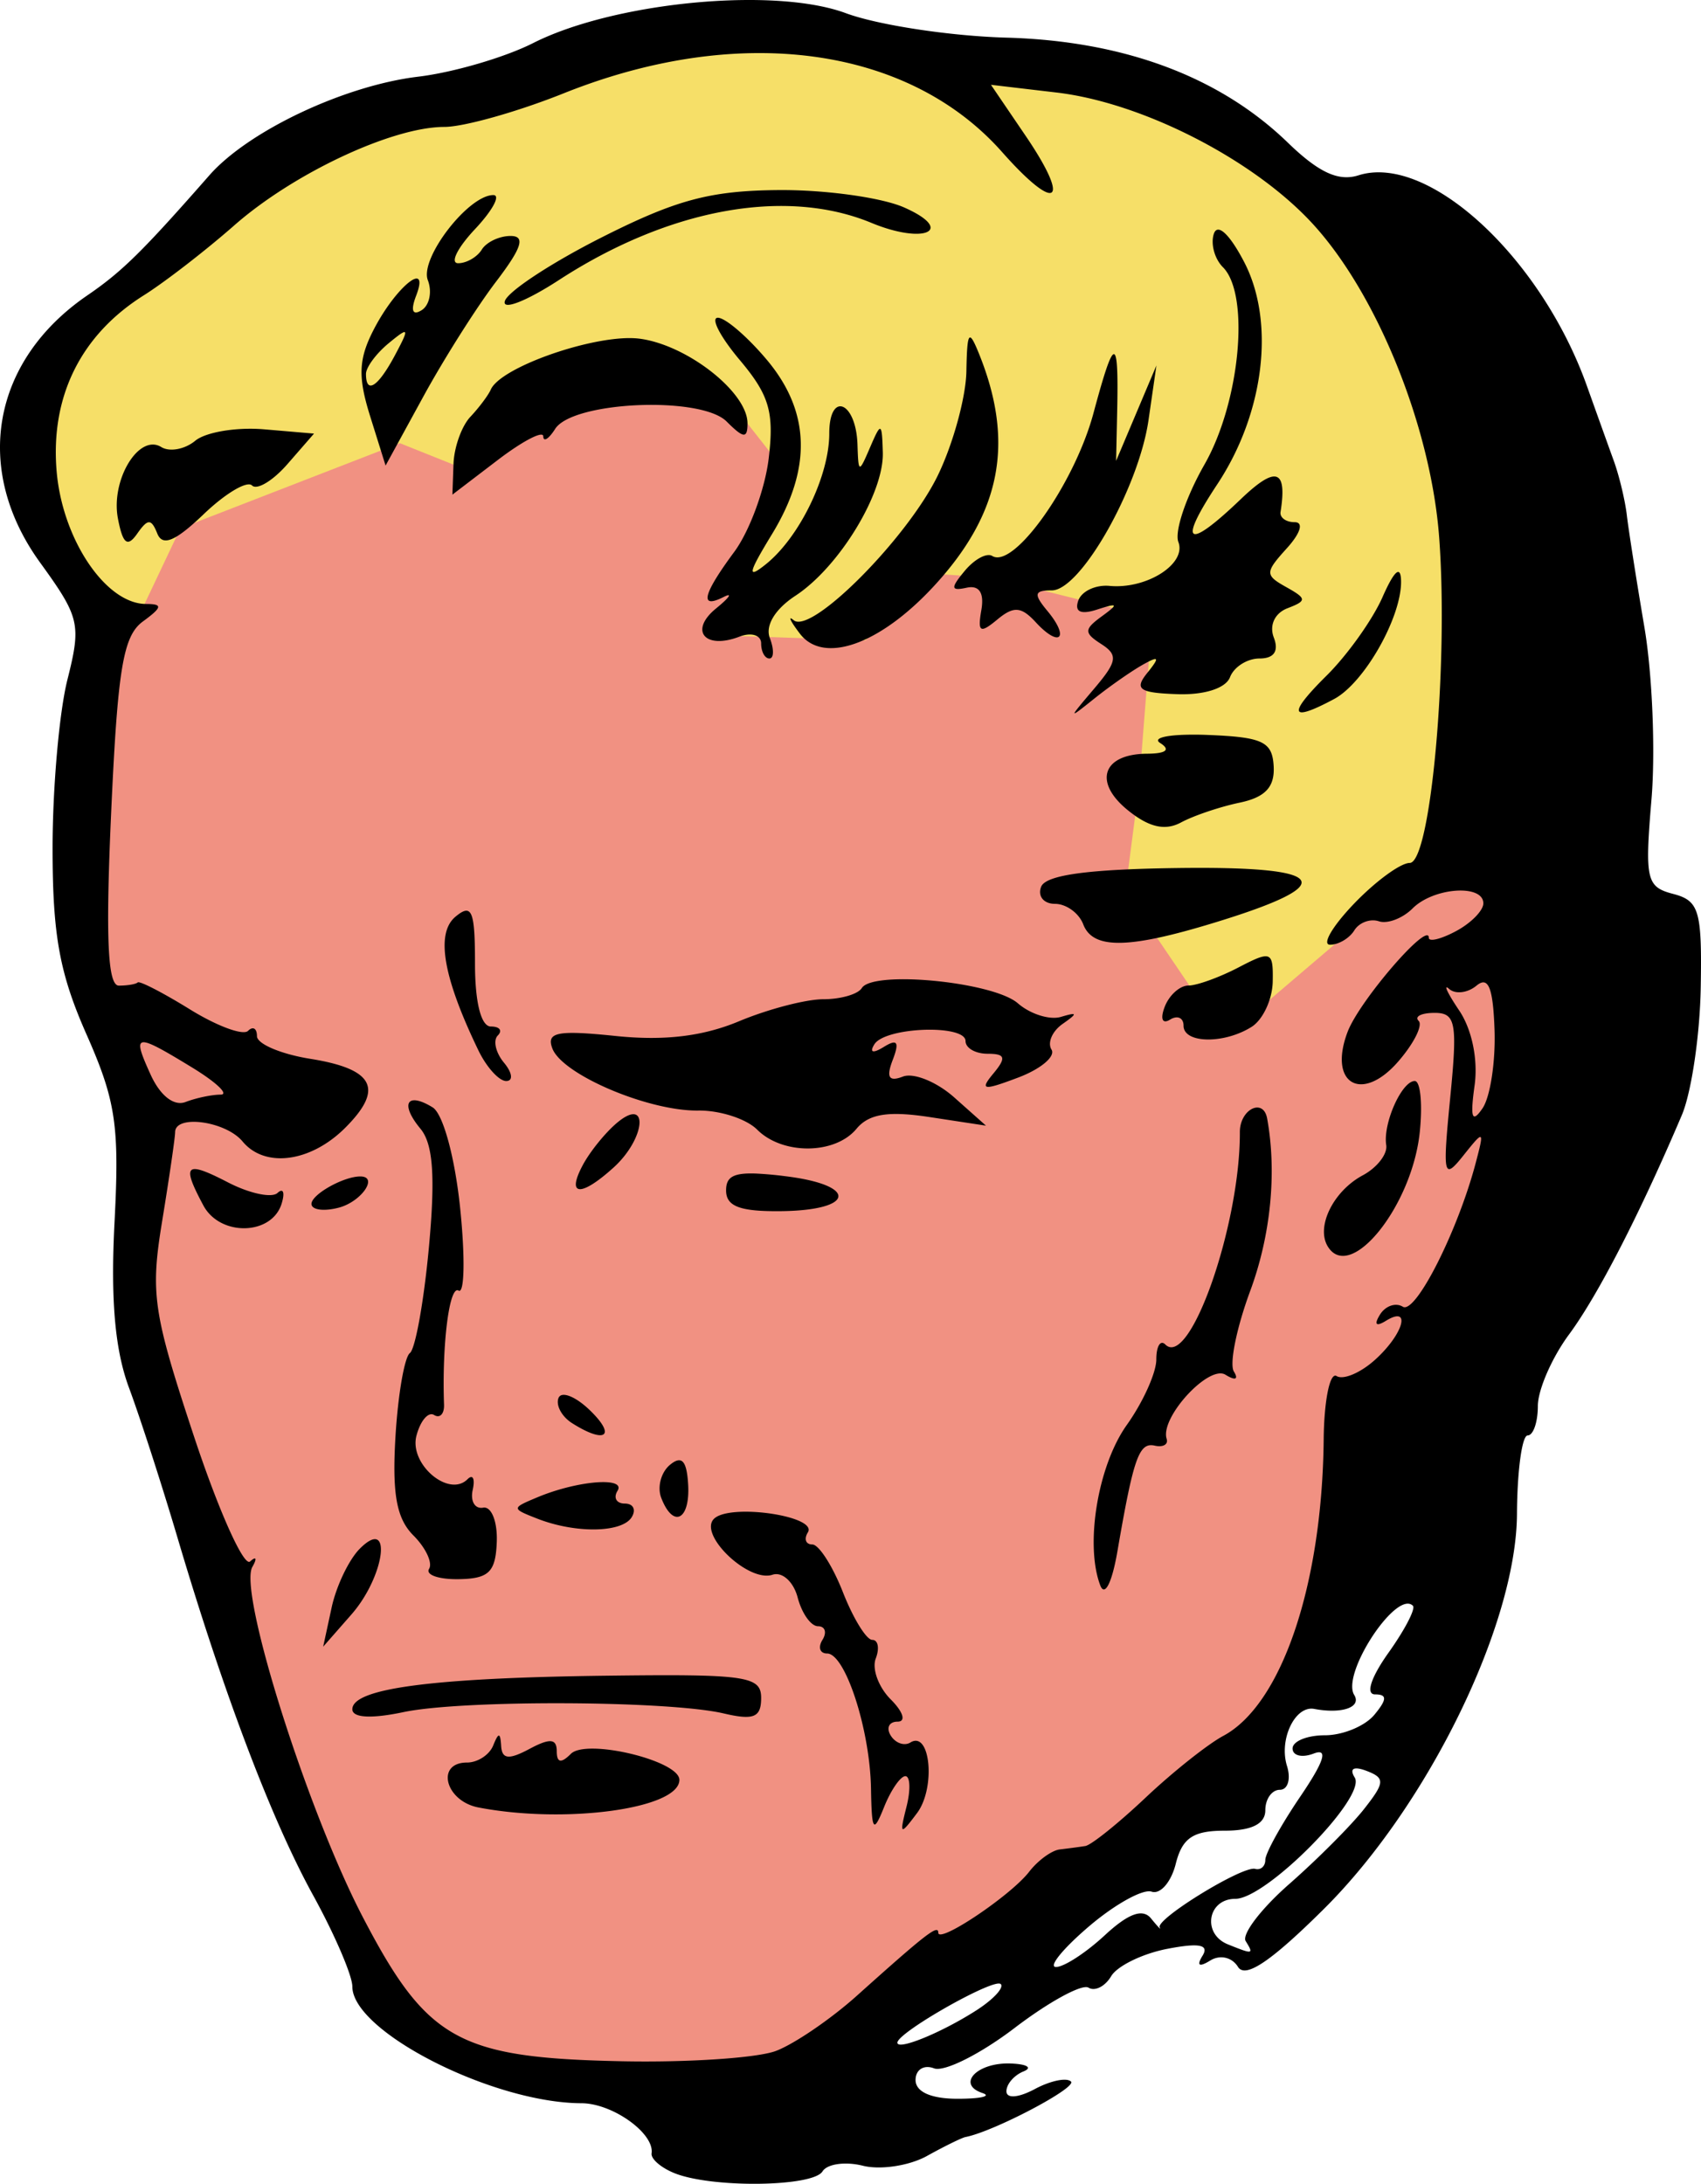
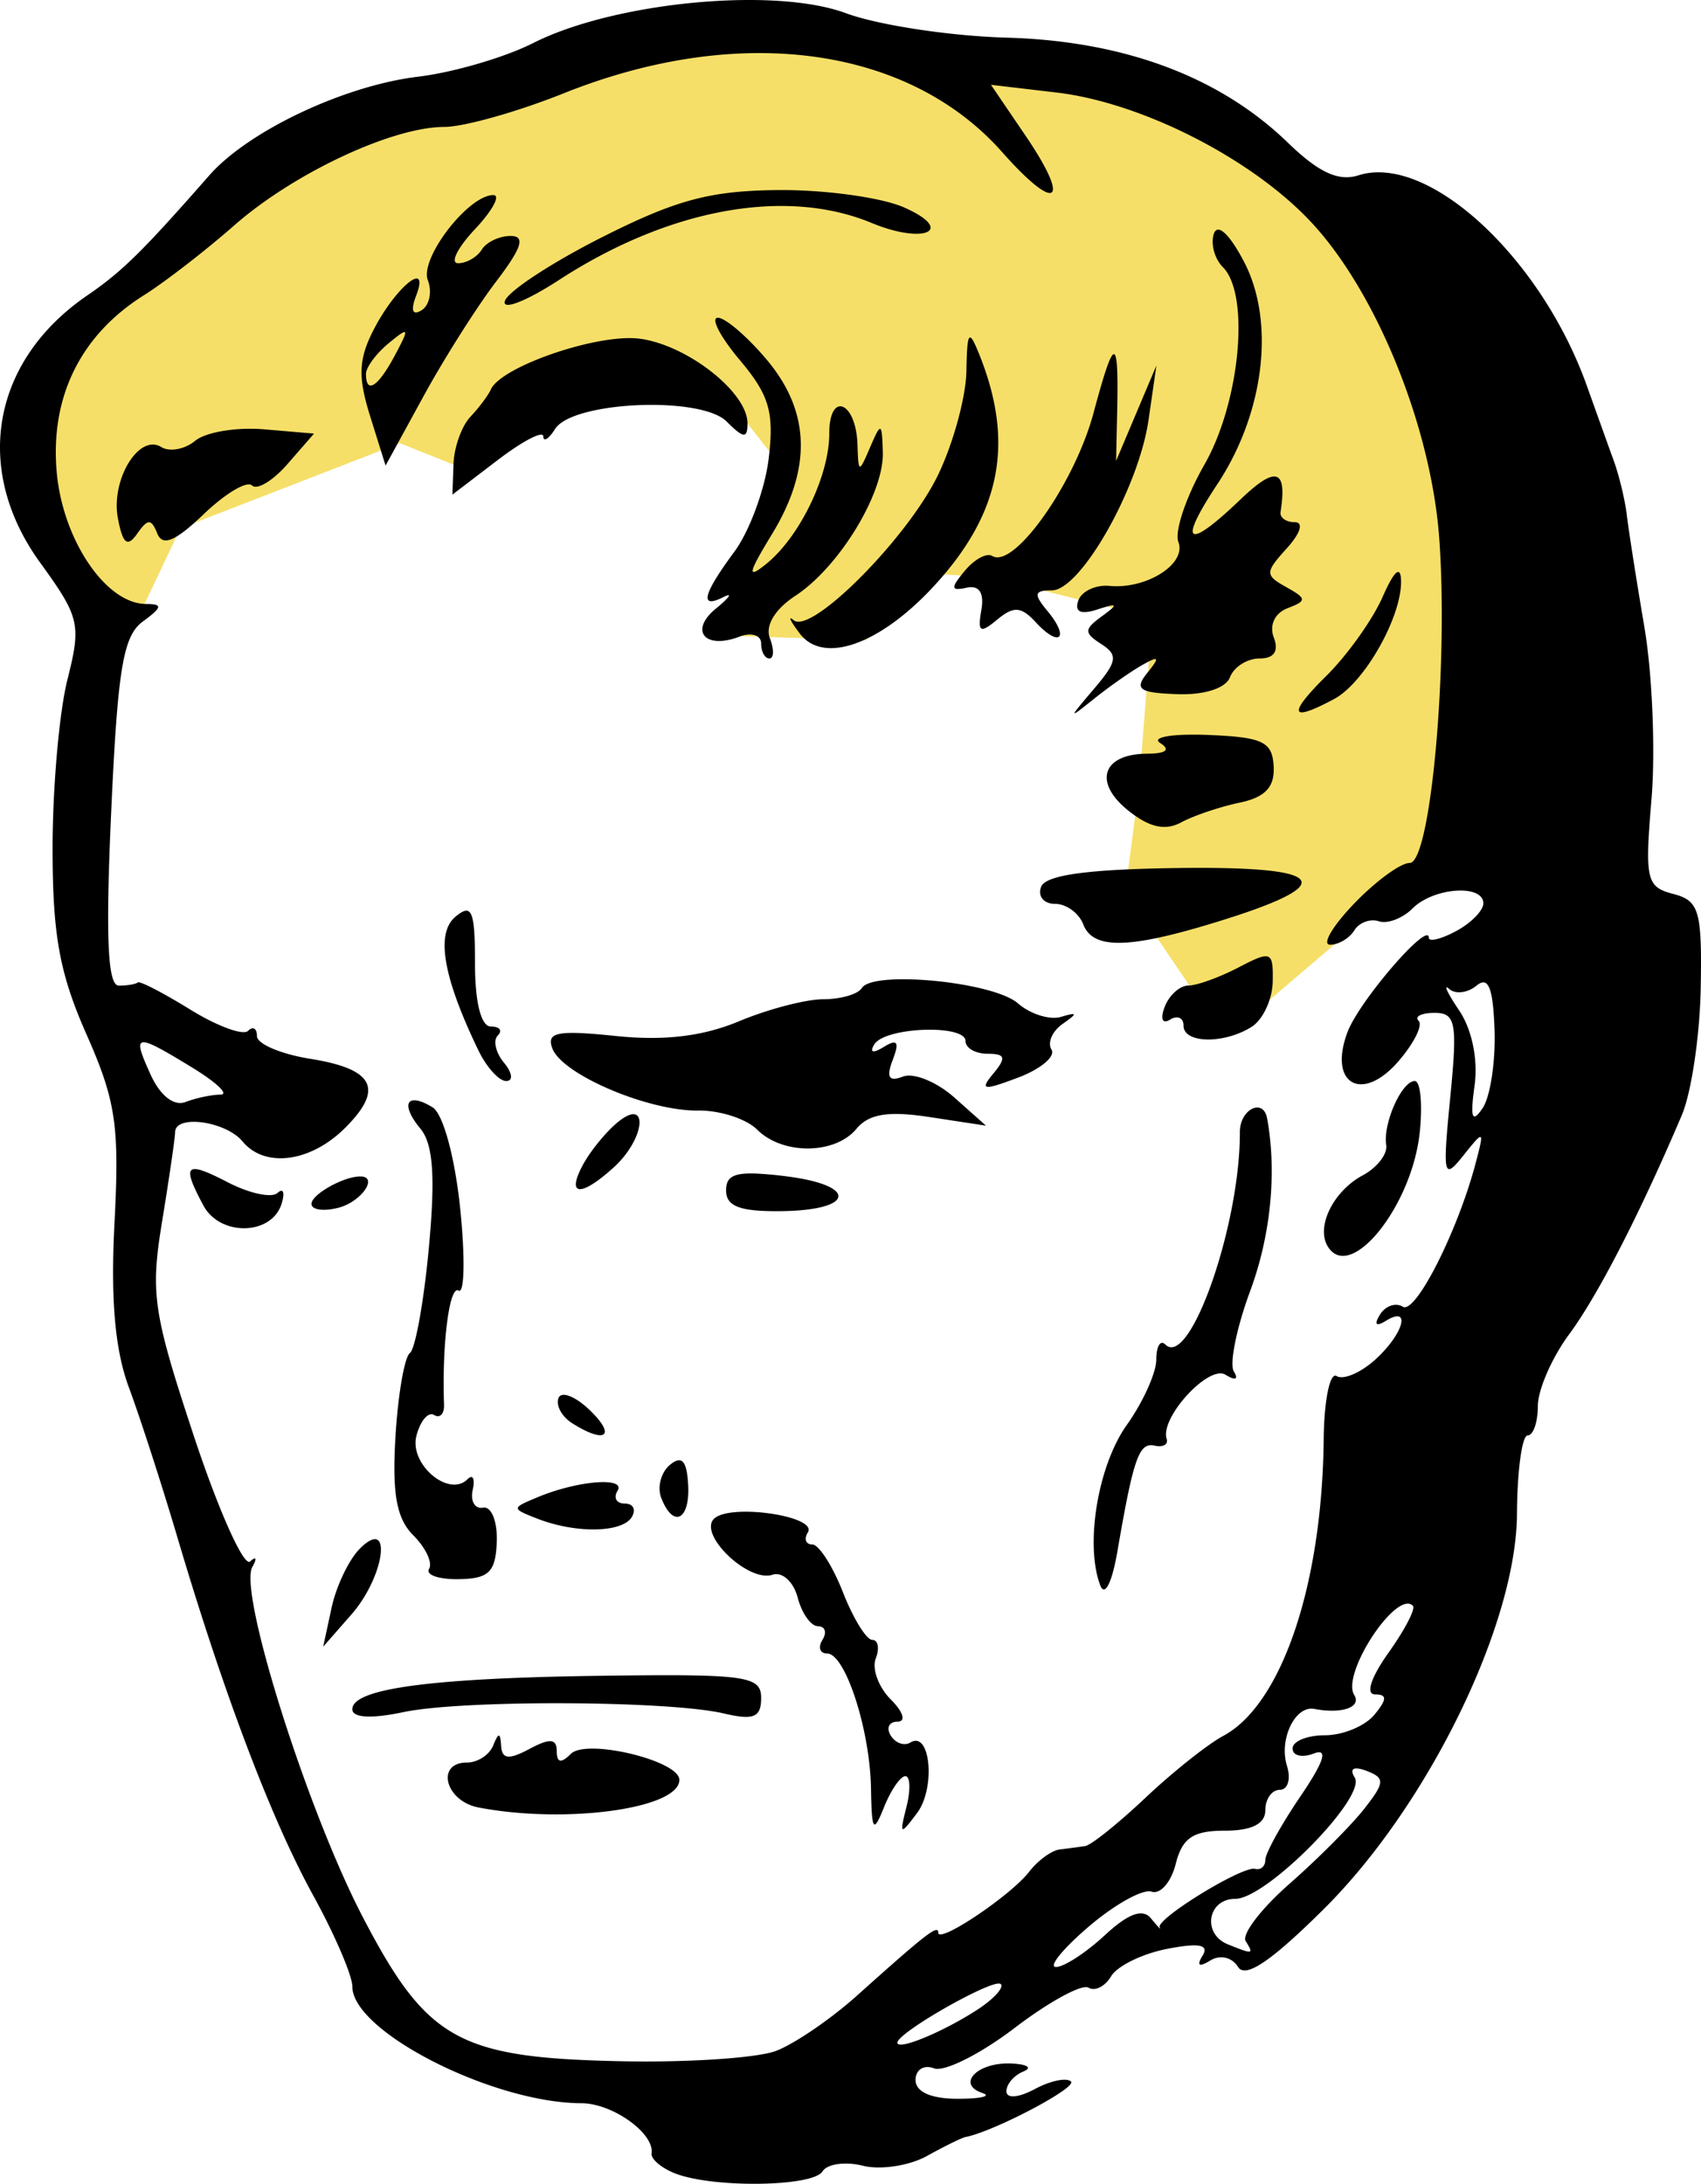
<svg xmlns="http://www.w3.org/2000/svg" width="133.153" height="170.9" viewBox="0 0 124.831 160.219">
-   <path d="M54.65 153.792l-18.733-1.972-7.888-4.93L9.623 96.933l1.644-13.146-6.245-17.09L7.98 44.675 1.407 33.83l55.215-18.406 56.86 26.294 2.3 38.782-13.475 29.58-9.531 17.42-15.119 10.845-13.804 9.86z" fill="#f19182" fill-rule="evenodd" />
  <path d="M10.28 45.004l2.959-6.244 16.104-6.245 4.93 1.972 11.832-6.902 7.56 1.972 3.615 4.601-3.616 8.546v3.944l9.86.328 4.273-4.93 4.93.329 11.832 2.958-.986 12.49-.986 7.559 6.245 9.202 3.286-.329 11.175-9.53 9.531-11.833-8.874-36.153-16.433-9.202-28.923-5.588-23.006 3.616-16.433 6.244-6.245 6.245-10.189 9.86-1.314 8.216 5.258 7.888z" fill="#f6df68" fill-rule="evenodd" />
  <path d="M55.623.005C50.05-.09 43.215 1.09 39.117 3.164c-2.068 1.046-5.86 2.155-8.425 2.462-5.423.65-12.468 3.978-15.334 7.243-4.91 5.593-6.4 7.059-8.946 8.8-7.021 4.804-8.429 12.76-3.466 19.61 2.908 4.015 3.025 4.518 2 8.592-.6 2.38-1.088 7.941-1.088 12.357 0 6.378.51 9.183 2.484 13.648 2.157 4.877 2.431 6.703 2.063 13.78-.296 5.678.025 9.372 1.06 12.156.818 2.2 2.42 7.15 3.56 11 3.398 11.468 6.892 20.676 9.952 26.236 1.584 2.88 2.88 5.894 2.88 6.7 0 3.303 10.299 8.544 16.821 8.56 2.278.01 5.357 2.209 5.14 3.68-.06.41.712 1.07 1.715 1.465 2.768 1.09 10.124.994 10.827-.143.34-.552 1.674-.74 2.965-.416 1.29.324 3.4 0 4.689-.71 1.289-.716 2.569-1.344 2.844-1.397 2.072-.4 8.19-3.616 7.738-4.069-.312-.312-1.507-.065-2.654.55-1.205.644-2.084.713-2.084.163 0-.523.562-1.177 1.25-1.455.687-.277.263-.54-.942-.584-2.463-.089-4 1.523-2.066 2.168.69.23-.13.42-1.826.42-1.951 0-3.084-.506-3.084-1.377 0-.757.61-1.141 1.355-.855.745.286 3.408-1.05 5.918-2.965 2.51-1.916 4.949-3.245 5.418-2.955.47.29 1.218-.088 1.664-.84.447-.752 2.297-1.654 4.112-2.006 2.342-.453 3.095-.309 2.595.5-.455.737-.256.863.563.357.72-.445 1.597-.245 2.035.463.54.873 2.423-.395 6.295-4.236 7.638-7.577 14.139-20.87 14.181-29 .017-3.161.37-5.75.782-5.75.412-.001.75-.973.75-2.158 0-1.186 1.029-3.548 2.287-5.25 2.12-2.868 5.192-8.84 8.28-16.096.701-1.65 1.325-5.85 1.386-9.334.1-5.672-.111-6.393-2.02-6.893-1.97-.515-2.09-1.04-1.593-6.947.295-3.514.062-9.188-.518-12.607-.58-3.42-1.16-7.119-1.29-8.219-.128-1.1-.56-2.9-.958-4-.4-1.1-1.287-3.575-1.975-5.5-3.373-9.445-11.646-17.071-16.757-15.45-1.474.469-2.922-.201-5.194-2.4C89.503 5.621 82.473 3 73.858 2.762c-4.125-.115-9.433-.923-11.793-1.798C60.428.358 58.157.05 55.623.005zm-.24 3.891c7.383-.08 13.855 2.398 18.164 7.266 4.007 4.526 5.093 3.766 1.717-1.202l-2.541-3.738 4.816.567c6.288.74 14.406 4.887 18.743 9.574 4.769 5.155 8.737 14.968 9.337 23.096.691 9.352-.626 23.853-2.166 23.853-.672 0-2.514 1.35-4.095 3s-2.367 3-1.746 3c.62 0 1.42-.474 1.777-1.053.358-.578 1.169-.878 1.8-.668.633.211 1.75-.215 2.481-.947 1.536-1.536 5.188-1.795 5.188-.367 0 .53-.9 1.446-2 2.035-1.1.589-2 .81-2 .49 0-1.282-5.088 4.61-5.96 6.9-1.447 3.808 1.031 5.263 3.712 2.18 1.147-1.319 1.822-2.662 1.5-2.984-.322-.322.205-.586 1.172-.586 1.554 0 1.687.72 1.146 6.219-.567 5.77-.497 6.076.961 4.25 1.52-1.904 1.55-1.888.912.531-1.322 5.017-4.421 11.133-5.351 10.559-.525-.325-1.28-.064-1.678.58-.452.73-.292.902.43.457 1.892-1.17 1.31.955-.782 2.847-1.065.965-2.34 1.506-2.832 1.202-.492-.305-.918 1.787-.947 4.65-.109 10.672-3.087 19.458-7.37 21.75-1.142.612-3.71 2.653-5.704 4.535-1.995 1.882-3.983 3.476-4.418 3.545-.436.069-1.279.181-1.873.25-.595.069-1.607.808-2.25 1.64-1.347 1.744-6.668 5.31-6.668 4.47 0-.624-.88.055-5.975 4.623-1.91 1.711-4.581 3.535-5.937 4.05-1.356.516-6.435.856-11.288.758-11.994-.243-14.312-1.528-19.019-10.549-4.087-7.83-9.16-23.897-8.12-25.717.362-.632.287-.812-.167-.4-.455.412-2.31-3.724-4.12-9.191-2.998-9.06-3.204-10.455-2.337-15.748.523-3.195.954-6.148.957-6.561.01-1.316 3.715-.804 4.95.684 1.64 1.977 5.002 1.528 7.536-1.006 2.857-2.857 2.123-4.307-2.564-5.057-2.154-.344-3.916-1.093-3.916-1.664s-.295-.746-.655-.387c-.359.36-2.271-.346-4.25-1.568-1.978-1.223-3.708-2.116-3.845-1.986-.138.13-.763.234-1.389.234-.82 0-.976-3.54-.56-12.717.477-10.534.876-12.938 2.328-14 1.424-1.042 1.469-1.283.236-1.283-2.949 0-6.134-4.714-6.565-9.717-.473-5.493 1.767-10.019 6.4-12.931 1.54-.968 4.523-3.274 6.63-5.125 4.363-3.834 11.603-7.227 15.424-7.227 1.423 0 5.369-1.11 8.767-2.47 4.816-1.927 9.574-2.898 14.004-2.946zm1.762 10.049c-5.015.042-7.51.707-12.963 3.459-3.714 1.874-6.925 3.984-7.133 4.687-.208.704 1.576.01 3.965-1.543 8.067-5.242 16.632-6.808 22.94-4.195 3.902 1.617 6.183.544 2.404-1.13-1.65-.732-5.797-1.306-9.213-1.278zm-20.94.367c-1.838 0-5.42 4.651-4.808 6.244.328.855.12 1.848-.461 2.207-.665.411-.813.017-.399-1.062 1.034-2.693-1.46-.712-3.103 2.465-1.122 2.168-1.178 3.468-.274 6.359l1.137 3.633 2.772-5.067c1.524-2.787 3.924-6.578 5.332-8.423 1.904-2.498 2.177-3.356 1.066-3.356-.82 0-1.77.45-2.11 1-.34.55-1.12 1-1.734 1-.613 0-.057-1.125 1.235-2.5 1.291-1.375 1.897-2.5 1.347-2.5zm53.19 2.537c-.138.003-.245.1-.313.3-.248.737.05 1.84.662 2.452 2.005 2.005 1.266 9.903-1.357 14.49-1.345 2.353-2.205 4.907-1.91 5.674.615 1.603-2.326 3.477-5.055 3.22-1.018-.095-2.048.391-2.29 1.079-.292.827.18 1.048 1.392.654 1.53-.496 1.586-.413.334.5-1.31.956-1.317 1.213-.041 2.033 1.247.802 1.174 1.277-.5 3.25-1.953 2.303-1.952 2.306.04.713 1.1-.878 2.676-1.977 3.5-2.441 1.21-.68 1.274-.564.337.598-.966 1.197-.593 1.461 2.195 1.558 2.006.07 3.567-.433 3.88-1.25.29-.752 1.262-1.367 2.163-1.367 1.063 0 1.432-.539 1.049-1.537-.346-.9.07-1.79 1.002-2.149 1.433-.55 1.424-.705-.09-1.552-1.572-.88-1.568-1.068.047-2.852 1.007-1.113 1.245-1.91.572-1.91-.635 0-1.102-.337-1.037-.75.497-3.15-.334-3.415-2.922-.936-3.951 3.786-4.655 3.336-1.72-1.097 3.45-5.216 4.261-11.894 1.976-16.297-.799-1.539-1.5-2.391-1.914-2.383zM52.68 23.312c-.55 0 .176 1.399 1.613 3.107 2.16 2.568 2.529 3.819 2.12 7.213-.273 2.26-1.41 5.344-2.526 6.854-2.324 3.143-2.577 4.223-.78 3.312.688-.348.436.031-.56.844-1.993 1.628-.819 3.04 1.719 2.067.875-.336 1.592-.111 1.592.498 0 .608.271 1.105.605 1.105.334 0 .35-.674.033-1.498-.35-.915.379-2.123 1.875-3.104 3.203-2.098 6.505-7.509 6.416-10.515-.065-2.224-.127-2.25-.93-.383-.828 1.928-.861 1.923-.929-.19-.102-3.174-2.07-3.952-2.07-.818 0 3.105-2.176 7.597-4.64 9.582-1.414 1.138-1.326.693.433-2.191 2.945-4.83 2.82-8.998-.383-12.805-1.424-1.692-3.038-3.078-3.588-3.078zM29.7 24.369c.136.047-.12.577-.715 1.693-1.24 2.327-2.127 2.9-2.127 1.373 0-.483.747-1.495 1.662-2.25.566-.467.926-.746 1.097-.807.036-.012.063-.016.082-.01zm41.48.392c-.175.036-.23.82-.26 2.487-.035 1.888-.972 5.311-2.084 7.607-2.24 4.63-9.3 11.728-10.59 10.648-.453-.38-.248.065.455.987 1.73 2.267 5.857.808 9.817-3.47 4.944-5.344 5.96-10.54 3.336-17.048-.329-.814-.538-1.239-.674-1.21zm-24.879.045c-3.303-.046-9.583 2.19-10.283 3.776-.187.422-.862 1.322-1.5 2-.639.677-1.196 2.238-1.238 3.468L33.2 36.29l3.329-2.54c1.83-1.396 3.333-2.178 3.341-1.738.008.44.4.197.87-.543 1.285-2.028 10.692-2.436 12.584-.545 1.247 1.247 1.533 1.273 1.533.135 0-2.287-4.453-5.772-7.94-6.213a5.567 5.567 0 00-.617-.039zm35.443 1.178c-.255-.002-.72 1.438-1.494 4.316-1.395 5.195-5.844 11.471-7.433 10.489-.404-.25-1.31.241-2.016 1.091-1.057 1.273-1.033 1.491.137 1.239.924-.2 1.3.373 1.08 1.64-.284 1.629-.093 1.743 1.164.7 1.21-1.005 1.76-.966 2.838.203 1.744 1.891 2.504 1.16.857-.825-1.042-1.256-.988-1.523.315-1.523 2.11 0 6.373-7.51 7.095-12.5l.579-4-1.479 3.5-1.48 3.5.076-3.5c.063-2.884.017-4.328-.239-4.33zM17.85 31.466c-1.525.063-2.948.395-3.52.87-.762.632-1.885.84-2.496.462-1.641-1.014-3.72 2.413-3.18 5.243.358 1.87.696 2.136 1.413 1.115.782-1.115 1.033-1.117 1.476-.012.388.966 1.326.573 3.414-1.428 1.584-1.517 3.175-2.462 3.537-2.1.363.363 1.536-.344 2.606-1.572l1.945-2.232-3.664-.314a12.214 12.214 0 00-1.531-.032zm84.752 10.498c-.222.01-.608.63-1.145 1.848-.727 1.65-2.571 4.238-4.097 5.75-2.899 2.872-2.709 3.466.552 1.72 2.22-1.187 4.964-6.036 4.907-8.67-.01-.437-.084-.653-.217-.648zM86.905 53.91c-1.507.05-2.268.28-1.766.6.789.5.446.778-.973.788-3.254.023-3.95 2.079-1.4 4.143 1.556 1.26 2.735 1.53 3.91.898.925-.498 2.857-1.15 4.295-1.45 1.878-.393 2.582-1.142 2.5-2.663-.098-1.812-.794-2.145-4.832-2.305a24.009 24.009 0 00-1.734-.011zm-.489 9.775c-6.595.088-9.676.512-10.011 1.377-.267.688.19 1.25 1.015 1.25s1.758.675 2.074 1.5c.731 1.904 3.458 1.819 10.284-.322 8.636-2.71 7.539-3.95-3.362-3.805zM34.16 66.822c-.19.028-.43.18-.73.43-1.469 1.219-.92 4.431 1.678 9.81.597 1.238 1.516 2.25 2.04 2.25.526 0 .454-.603-.16-1.342-.612-.738-.818-1.638-.456-2 .361-.362.133-.658-.508-.658-.72 0-1.166-1.766-1.166-4.621 0-2.917-.128-3.954-.698-3.87zm58.801 3.344a.741.741 0 00-.209.004c-.374.053-.957.335-1.851.802-1.4.73-3.06 1.334-3.688 1.334-.628.003-1.41.705-1.738 1.559-.342.89-.174 1.292.392.941.544-.336.99-.135.99.448 0 1.309 2.98 1.357 5 .08.826-.522 1.52-2.015 1.544-3.319.022-1.216-.012-1.786-.44-1.85zM66.748 71.85c-1.766-.04-3.198.148-3.504.643-.278.45-1.548.818-2.824.818-1.275 0-4.058.727-6.183 1.615-2.657 1.11-5.49 1.449-9.06 1.08-4.283-.442-5.099-.28-4.638.922.735 1.916 7.05 4.6 10.702 4.55 1.586-.023 3.531.607 4.322 1.397 1.87 1.87 5.715 1.84 7.289-.056.911-1.098 2.331-1.327 5.37-.863l4.136.63-2.332-2.074c-1.282-1.14-2.975-1.829-3.762-1.527-1.037.398-1.242.06-.748-1.227.503-1.311.334-1.56-.645-.955-.809.5-1.083.428-.705-.183.788-1.275 6.692-1.487 6.692-.24 0 .513.728.931 1.62.931 1.3 0 1.386.288.429 1.441-1.028 1.238-.773 1.282 1.814.305 1.656-.625 2.757-1.549 2.445-2.053-.311-.503.055-1.35.813-1.88 1.13-.791 1.11-.883-.121-.518-.825.245-2.25-.204-3.162-.998-1.133-.985-5.004-1.69-7.948-1.758zm42.164.229c.47.08.687 1.144.768 3.494.08 2.33-.317 4.913-.88 5.738-.773 1.13-.917.716-.585-1.67.264-1.893-.19-4.108-1.127-5.5-.863-1.281-1.197-1.995-.742-1.588.454.408 1.359.3 2.008-.238.218-.181.402-.263.558-.236zm-98.437 4.394c.406-.073 1.51.557 3.607 1.836 1.801 1.098 2.748 2 2.106 2-.643.002-1.799.245-2.57.541-.853.327-1.859-.459-2.561-2-.697-1.53-.989-2.304-.582-2.377zm93.351 2.838c-.956 0-2.346 3.117-2.095 4.7.104.658-.672 1.657-1.725 2.22-2.165 1.159-3.45 3.784-2.56 5.225 1.65 2.67 6.182-2.97 6.746-8.395.214-2.062.05-3.75-.366-3.75zM30.311 80.73c-.572.079-.452.88.545 2.082.932 1.123 1.102 3.516.617 8.73-.367 3.952-.995 7.43-1.393 7.729-.398.299-.874 3.058-1.058 6.135-.252 4.194.078 6.006 1.314 7.242.907.907 1.426 2.011 1.153 2.453-.273.442.71.783 2.185.758 2.211-.038 2.7-.52 2.783-2.746.055-1.485-.395-2.61-1-2.5-.605.11-.95-.476-.767-1.301.183-.825.012-1.178-.381-.785-1.373 1.373-4.292-1.11-3.748-3.19.288-1.1.871-1.786 1.297-1.523.425.263.753-.08.728-.762-.16-4.442.394-8.78 1.067-8.365.437.27.488-2.458.115-6.06-.387-3.734-1.253-6.908-2.016-7.38-.474-.293-.862-.454-1.154-.505a.938.938 0 00-.287-.012zm61.924.527c-.575.024-1.25.755-1.246 1.805.026 6.822-3.677 17.372-5.47 15.58-.364-.364-.661.13-.661 1.1 0 .969-.976 3.132-2.168 4.806-2.122 2.98-3.081 8.78-1.946 11.764.33.867.863-.19 1.26-2.5 1.182-6.865 1.585-8.008 2.737-7.75.614.138 1.008-.087.875-.5-.5-1.549 3.09-5.46 4.316-4.703.725.448.98.35.617-.236-.34-.55.198-3.207 1.197-5.905 1.511-4.08 1.966-8.696 1.246-12.656-.105-.579-.412-.819-.757-.805zm-45.657.498c-.268-.051-.69.118-1.275.604-.855.71-1.996 2.113-2.535 3.121-1.22 2.28-.156 2.364 2.26.178 1.766-1.6 2.354-3.747 1.55-3.903zm-32.222 4.018c-.71-.047-.446.771.568 2.666 1.227 2.293 5.018 2.21 5.742-.127.256-.825.121-1.18-.299-.789-.42.39-2.056.042-3.636-.775-1.174-.607-1.95-.947-2.375-.975zm41.105.326c-1.703-.06-2.176.291-2.176 1.238 0 1.173 1.017 1.556 4.036 1.522 5.455-.062 5.66-1.918.283-2.568a26.463 26.463 0 00-2.143-.192zm-29.023.213c-1.23 0-3.58 1.322-3.58 2.014 0 .44.9.565 2 .277 1.665-.435 2.944-2.291 1.58-2.291zm14.844 16.031a.354.354 0 00-.297.23c-.205.535.245 1.363 1 1.84 2.45 1.553 3.272.949 1.297-.954-.795-.766-1.574-1.181-2-1.116zm8.607 4.795a.453.453 0 00-.166.01c-.157.036-.342.146-.557.324-.655.544-.943 1.63-.642 2.414.874 2.28 2.134 1.65 1.976-.988-.068-1.145-.25-1.71-.611-1.76zm-5.375 1.606c-1.152-.063-3.243.34-5.084 1.111-1.903.797-1.903.817 0 1.563 2.805 1.098 6.216 1.046 6.928-.106.34-.55.115-1-.5-1s-.859-.42-.541-.934c.243-.392-.112-.597-.803-.634zm9.873 2.172c-.887.03-1.638.183-1.975.5-1.21 1.137 2.504 4.71 4.282 4.117.712-.238 1.543.516 1.845 1.674.303 1.158.974 2.105 1.493 2.105.518 0 .666.45.326 1s-.187 1 .341 1c1.333 0 3.145 5.569 3.221 9.9.056 3.164.172 3.327.967 1.35.497-1.237 1.198-2.25 1.555-2.25s.394 1.013.082 2.25c-.524 2.08-.466 2.116.777.455 1.38-1.843.98-6.083-.488-5.176-.45.278-1.1.047-1.446-.511-.345-.56-.12-1.018.502-1.018.637 0 .42-.712-.498-1.629-.896-.896-1.393-2.246-1.103-3 .29-.754.174-1.371-.256-1.371s-1.399-1.575-2.154-3.5c-.756-1.925-1.767-3.5-2.246-3.5-.48 0-.627-.398-.325-.887.461-.746-1.871-1.393-3.978-1.5-.316-.016-.626-.02-.922-.01zm-26.93 2.011c-.25.028-.597.24-1.05.694-.798.797-1.73 2.743-2.07 4.322l-.62 2.869 2.07-2.36c2.006-2.287 2.756-5.643 1.67-5.525zm75.973 4.74a.51.51 0 01.258.143c.213.213-.592 1.764-1.79 3.445-1.29 1.813-1.693 3.057-.988 3.057.897 0 .885.37-.052 1.5-.685.825-2.316 1.5-3.623 1.5-1.308 0-2.377.436-2.377.969 0 .533.7.7 1.556.37 1.08-.413.772.562-1 3.173-1.406 2.072-2.556 4.156-2.556 4.629 0 .473-.338.77-.75.66-.917-.244-7.343 3.703-6.998 4.299.135.234-.152-.063-.639-.662-.61-.751-1.667-.367-3.396 1.236-1.381 1.28-2.99 2.326-3.577 2.326-.586 0 .493-1.332 2.397-2.96 1.904-1.63 3.984-2.785 4.62-2.567.638.217 1.433-.701 1.769-2.04.476-1.896 1.267-2.433 3.591-2.433 1.983 0 2.983-.502 2.983-1.5 0-.825.48-1.5 1.066-1.5.587 0 .823-.787.524-1.75-.606-1.945.591-4.449 2-4.184 2.037.385 3.49-.124 2.933-1.025-.905-1.464 2.615-6.99 4.049-6.685zm-52.883 5.249c-1.565-.022-3.585-.005-6.185.027-12.67.16-18.504.936-18.504 2.46 0 .63 1.39.707 3.75.21 4.331-.914 19.452-.852 23.5.096 2.21.517 2.75.293 2.75-1.135 0-1.207-.615-1.595-5.31-1.658zm-13.935 4.421c-.09-.01-.221.237-.418.725-.278.688-1.141 1.25-1.92 1.25-2.32 0-1.605 2.825.834 3.295 6.408 1.235 14.75.089 14.75-2.025 0-1.412-6.824-3.048-7.963-1.909-.718.719-1.037.66-1.037-.195 0-.925-.502-.968-2-.166-1.515.81-2.02.759-2.08-.215-.031-.502-.077-.754-.166-.76zm62.879 2.409c.176-.014.447.044.804.181 1.363.523 1.34.852-.197 2.803-.958 1.216-3.428 3.69-5.488 5.498-2.061 1.808-3.497 3.691-3.192 4.186.604.976.548.986-1.31.236-1.909-.77-1.488-3.338.547-3.338 2.294 0 9.65-7.465 8.765-8.896-.257-.417-.224-.647.07-.67zm-26.213 15.779c.078 0 .132.01.162.039.263.263-.546 1.134-1.801 1.937-2.553 1.635-5.781 2.953-5.781 2.362 0-.697 6.248-4.284 7.42-4.338z" />
</svg>